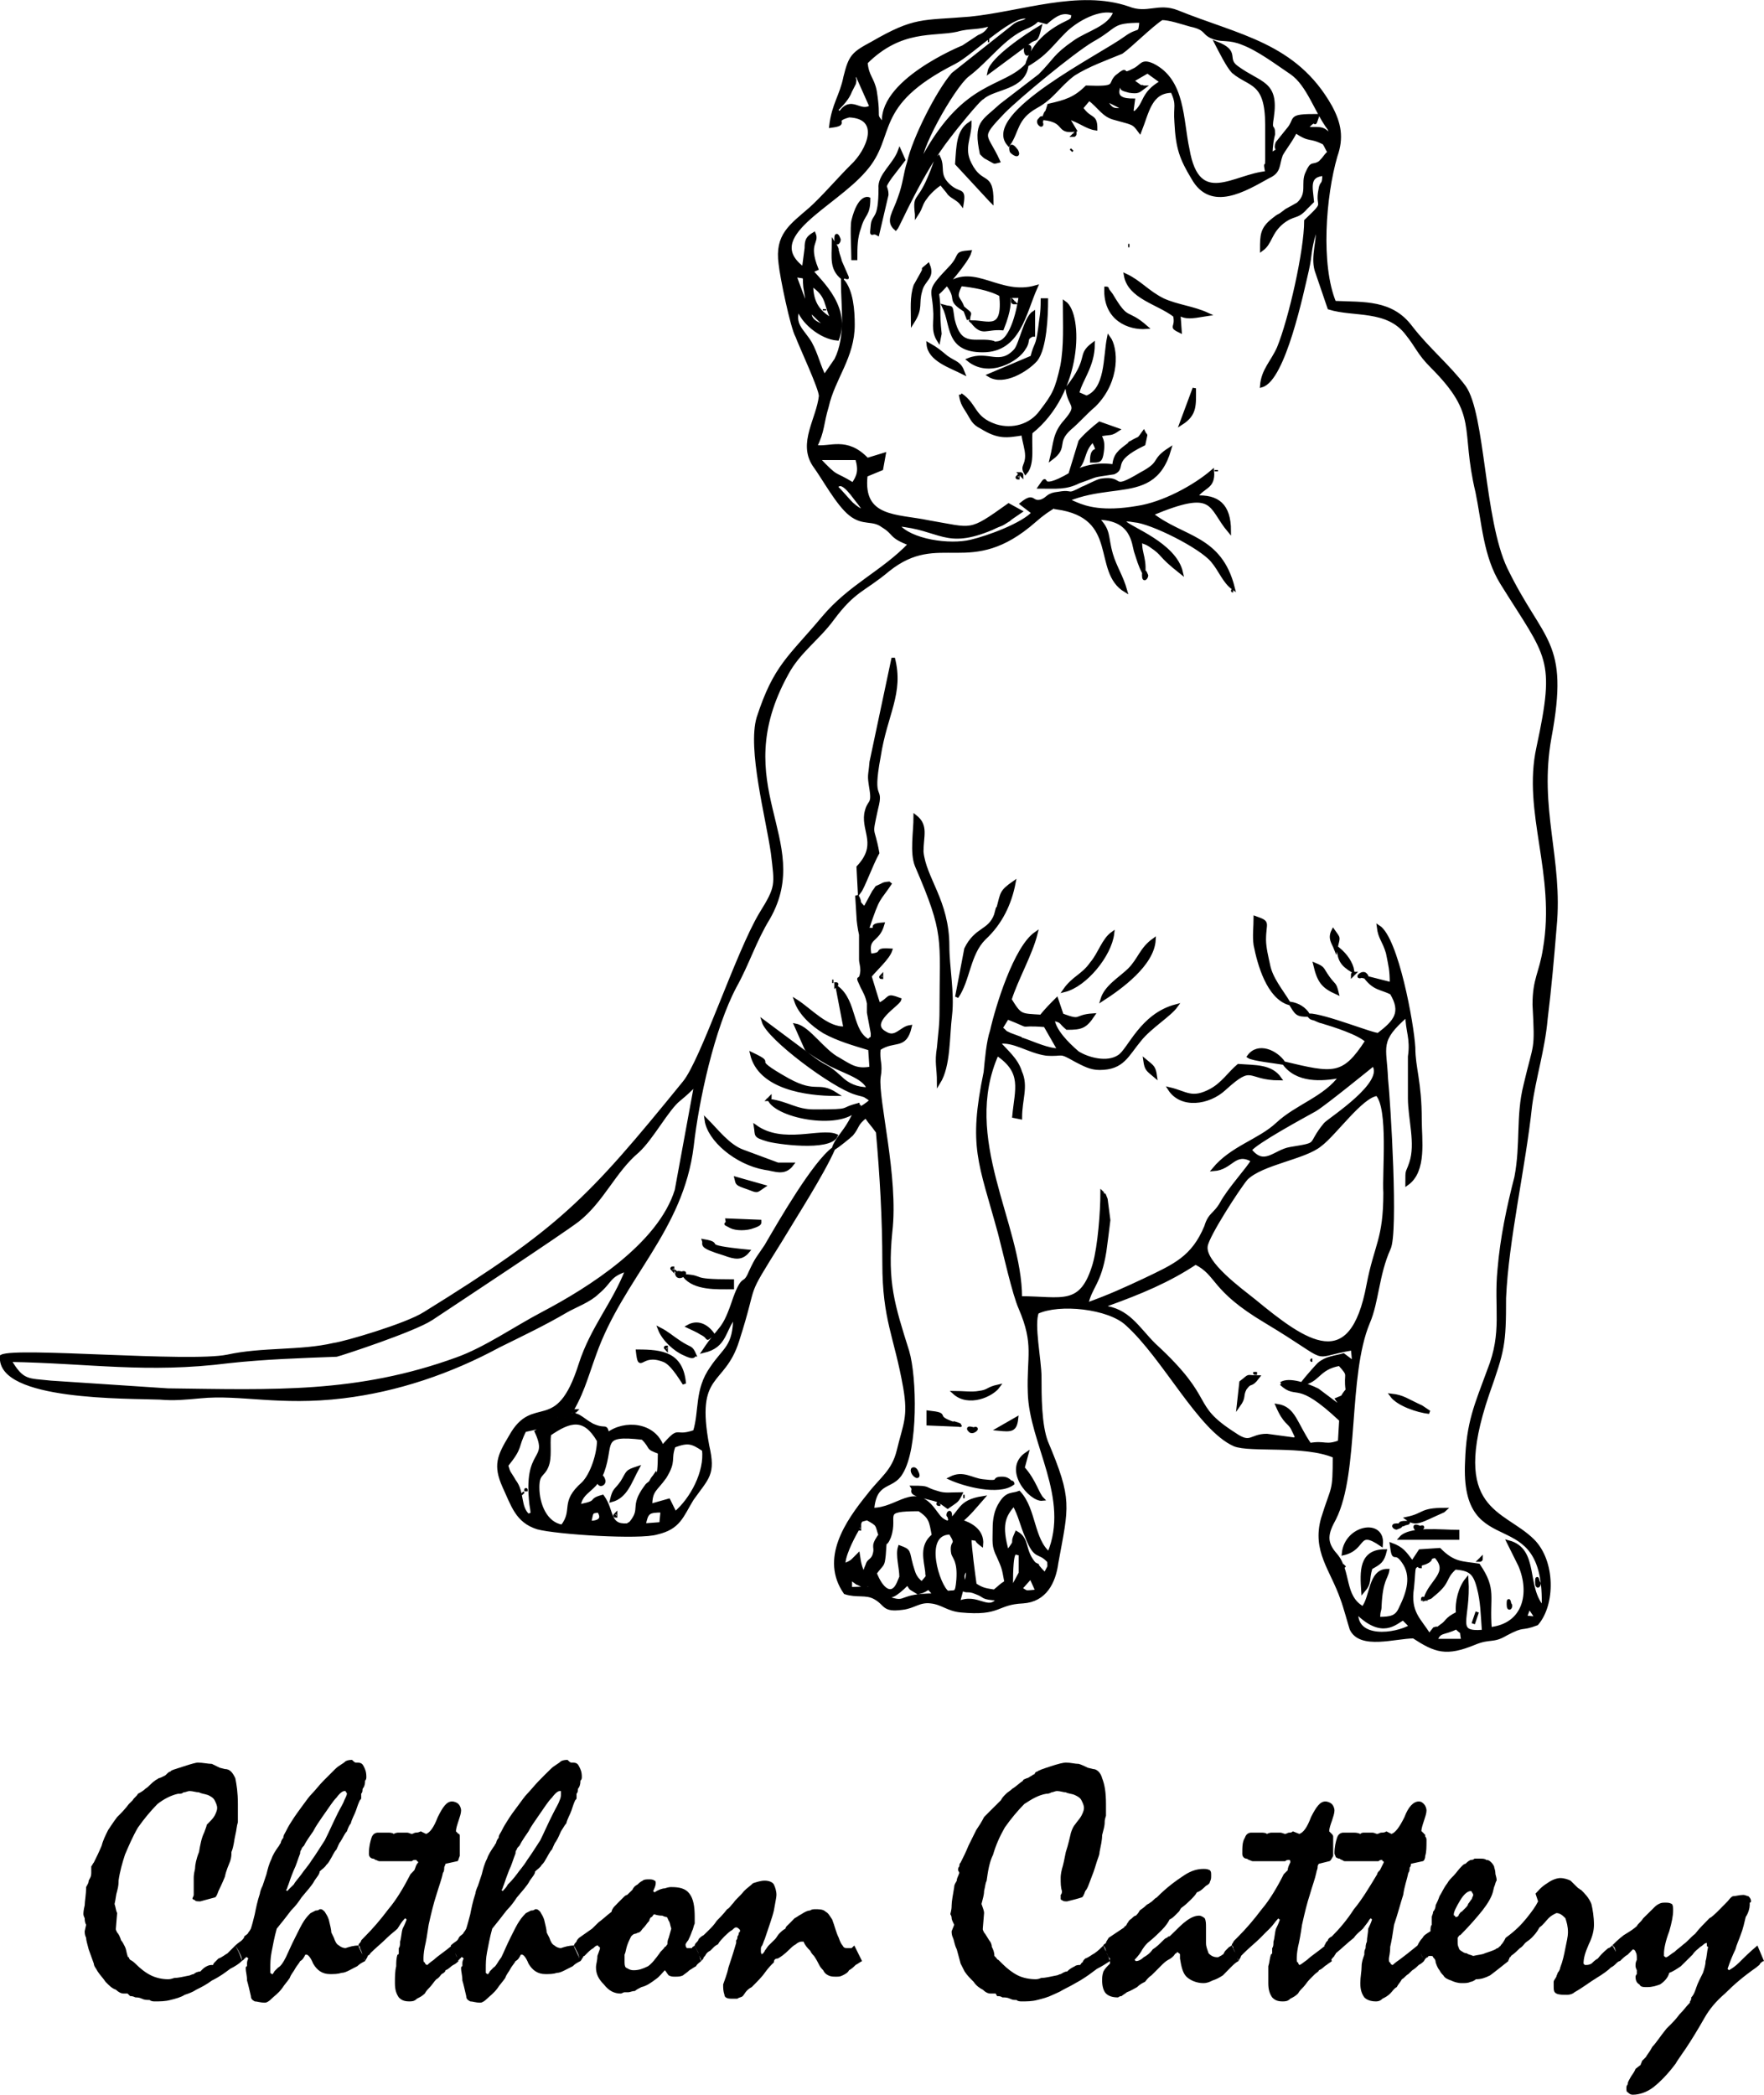
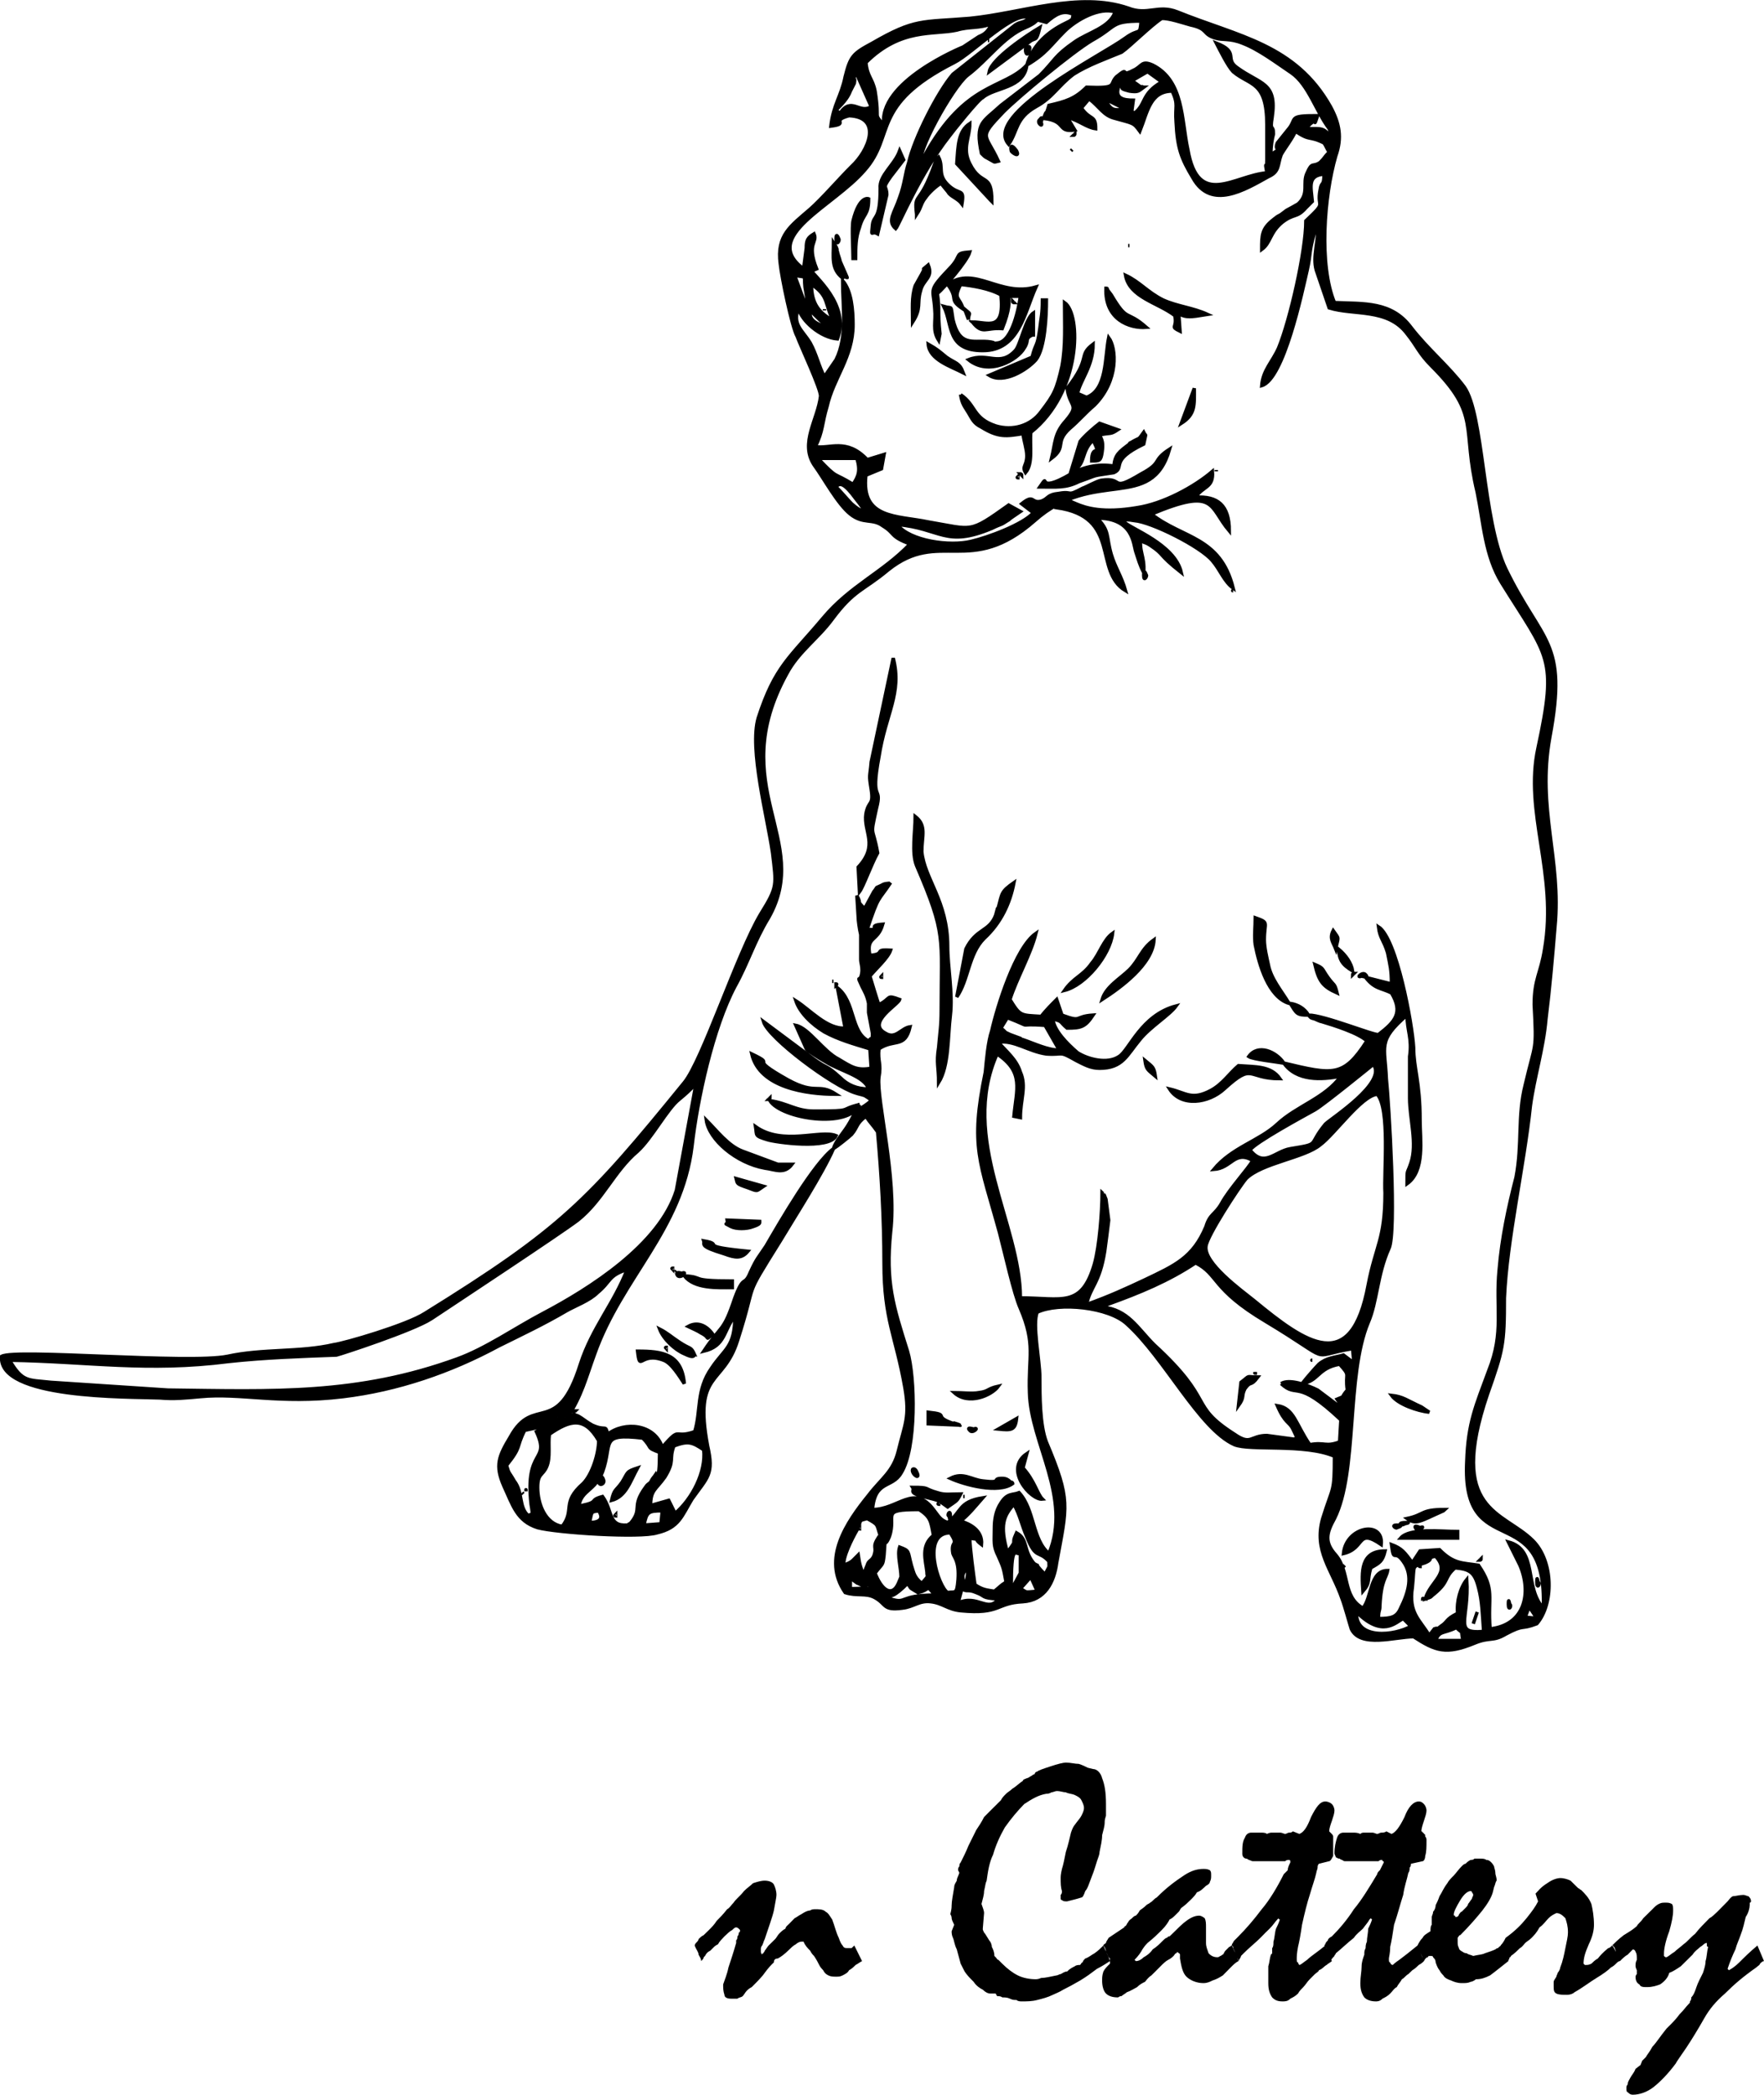
<svg xmlns="http://www.w3.org/2000/svg" xml:space="preserve" width="4827px" height="5732px" version="1.1" style="shape-rendering:geometricPrecision; text-rendering:geometricPrecision; image-rendering:optimizeQuality; fill-rule:evenodd; clip-rule:evenodd" viewBox="0 0 13704 16272">
  <defs>
    <style type="text/css">
   
    .str0 {stroke:black;stroke-width:26.601}
    .fil0 {fill:black}
    .fil1 {fill:black;fill-rule:nonzero}
   
  </style>
  </defs>
  <g id="Слой_x0020_1">
    <path class="fil0 str0" d="M11314 12643c61,61 31,0 51,101l-212 0c30,-81 60,-50 161,-101zm-776 -121c202,202 302,81 363,51l60 60c-121,71 -433,111 -423,-111zm1341 -40c70,101 70,91 -30,80l30 -80zm-4436 -30l30 -111c41,30 41,0 111,30 81,30 30,40 172,50 -81,111 -162,-40 -313,31l0 0zm-837 -111l0 -81c21,10 51,40 61,40 81,41 50,0 81,10 161,21 100,192 302,-10 40,51 0,21 81,71 100,-20 60,-71 131,20 -283,0 -212,71 -343,30 -101,-30 -61,-60 -141,-80 -20,-10 -101,0 -172,0l0 0zm1321 0l81 -91 50 111c-111,10 -71,10 -131,-20zm-403 -172l-20 162c-31,-91 -41,-91 20,-162zm332 172c0,-363 31,-262 71,-273 0,21 0,121 0,152l-60 111c-11,0 -11,10 -11,10l0 0zm3297 -252c121,131 -40,191 -81,332 61,-20 31,-10 71,-40 121,-101 70,-121 161,-202 111,10 151,31 182,152 30,110 30,211 40,342 -242,21 -111,-90 -131,-403 -50,61 -81,171 -71,262 -100,51 -70,61 -131,101 -80,61 10,0 -50,20l-40 51c-71,-121 -162,-172 -131,-373 20,-192 -11,-152 100,-192 71,-30 10,-40 81,-50l0 0zm-121 80l0 -10c0,0 -10,10 0,10zm20 252l10 0c0,0 -10,-10 -10,0zm-3599 -393l41 101 -41 -101zm373 40l10 11c0,0 -10,0 -10,-11zm71 -161c-51,111 20,30 -71,151 -60,-211 -30,-282 51,-373 50,91 60,162 100,252 71,182 91,101 172,192 0,60 10,20 -30,101 -11,-10 -61,-61 -61,-71l-20 -10c0,0 -10,-10 -10,-10 -81,-101 -40,-181 -131,-232l0 0zm-535 464c-70,-40 -211,-464 21,-464 70,111 0,51 20,161 10,31 50,61 40,202 -10,121 -20,91 -81,101l0 0zm121 -474l11 10c0,0 -11,-10 -11,-10zm-322 403c-61,-50 -61,-80 -81,-141 -30,-111 -10,-111 -91,-141 -20,61 11,161 11,232l-21 50c-50,111 -131,51 -181,-80 60,-81 60,-51 70,-141 11,-162 0,-41 41,-142 60,-171 -81,-211 232,-211 90,60 90,90 111,201 -101,81 -61,192 -51,283 0,50 20,20 -40,90l0 0zm-424 -504c91,51 71,41 101,131l-10 10c-60,91 -10,71 -40,152 -20,40 -40,30 -51,70 -40,91 11,10 -10,91 -40,-50 -50,-101 -60,-171 -51,50 -40,50 -111,80 -10,-60 60,-201 101,-272 40,-91 10,-71 80,-91l0 0zm-60 81l0 -10c0,0 -10,10 0,10zm-1674 -30c21,-101 31,-111 142,-111l-10 101 -132 10 0 0zm-423 -20c20,-91 10,-81 71,-91 40,60 10,91 -71,91zm665 -71l-50 -101 -141 40c0,-121 40,-121 111,-221 80,-131 30,-131 70,-242 111,-41 141,-31 232,30 20,171 -91,383 -222,494l0 0zm-373 91c-151,10 -110,-111 -191,-222 -111,30 -20,40 -161,70l-21 101c-30,-232 111,-181 182,-363 81,-221 -30,-302 312,-262 81,81 21,71 131,111 0,252 -30,172 -30,172 -20,30 -20,20 -40,60 -20,20 -20,10 -40,40 -111,152 -21,162 -111,273 0,0 -10,10 -10,10 -11,0 -11,10 -21,10l0 0zm-221 -343c0,40 40,30 40,0 -10,-40 -30,-50 -40,0zm-545 272c-80,-70 -40,-181 -111,-272 -40,-71 -40,-50 -60,-121 121,-151 70,-131 141,-272 192,-41 71,-20 192,-81 110,-60 30,-30 120,-20 -120,20 -131,60 -221,111 111,242 -91,121 -41,564 21,121 0,61 -20,91l0 0zm-40 -171l-10 -10c0,0 10,10 10,10zm20 -20c0,-10 0,-21 0,-10l0 0c0,0 0,10 0,10zm282 272c-131,-20 -191,-172 -191,-303 0,-111 40,-90 70,-161 31,-71 10,-171 21,-252 161,-111 272,-141 383,50 0,101 -51,263 -121,333 -172,151 -61,202 -162,333l0 0zm-1068 -1654c-141,91 -625,232 -706,242 -262,61 -554,31 -827,91 -302,61 -1643,-60 -1754,0 -30,333 988,313 1230,323 111,10 202,0 313,-10 312,-31 615,60 1109,0 423,-51 836,-192 1209,-394 182,-90 353,-171 525,-272 70,-40 181,-80 242,-141 110,-91 80,-131 231,-181 -100,262 -272,453 -363,736 -181,574 -362,231 -544,564 -91,151 -121,222 -50,383 70,151 101,272 262,323 151,40 796,81 927,40 172,-40 192,-131 272,-262 121,-171 172,-191 121,-413 -110,-585 121,-464 232,-817 162,-504 31,-292 333,-776 121,-202 323,-514 413,-716 -151,111 -413,565 -524,756 -60,91 -70,91 -121,202 -50,121 -50,10 -121,201 -91,273 -101,202 -242,414 172,-41 151,-161 242,-272 0,242 -81,252 -181,403 -121,171 -81,333 -131,494 -172,60 -101,-51 -252,121 -61,-182 -293,-202 -424,-101 -20,-81 -10,-20 -121,-71 -91,-50 -121,-110 -191,-60 111,-171 141,-302 211,-494 212,-595 676,-958 756,-1613 41,-363 162,-917 333,-1240 101,-181 151,-353 262,-534 343,-605 -343,-1019 141,-1896 91,-171 242,-272 353,-423 172,-232 242,-222 434,-383 403,-323 635,60 1139,-383 464,-414 907,-61 1048,-555 -141,91 -50,101 -221,192 -252,151 -121,20 -313,50 -40,10 -111,51 -141,61 -131,70 -71,20 -182,40 -100,10 -80,40 -141,61 -80,20 -50,-61 -151,20l91 70c-81,91 -353,192 -484,222 -161,40 -474,0 -575,-131 343,30 373,182 736,30 81,-40 61,-20 121,-60 20,-10 10,-10 41,-30l60 -41 -91 -50c-312,222 -272,191 -625,131 -242,-51 -524,-20 -484,-363l121 -50 20 -111 -131 40c-161,-171 -292,-81 -403,-101 61,-121 51,-181 91,-312 50,-222 202,-383 202,-635 0,-111 -11,-263 -81,-343 0,201 40,433 -51,615l-90 131c-41,-71 -61,-172 -111,-262 -61,-101 -141,-141 -91,-272 20,100 172,231 303,241 100,-272 -182,-483 -222,-554 91,-10 -30,50 60,10 -80,-202 10,-202 -20,-272 -50,30 -60,50 -60,111l-21 161c-342,-252 232,-484 474,-766 242,-272 41,-504 696,-837 141,-70 484,-423 585,-343 -61,41 -61,21 -111,51l-484 383c-121,141 -303,504 -343,685 -30,91 -30,162 -71,273 -40,121 -100,181 -30,242 20,-21 192,-434 414,-716 30,-41 231,-293 262,-303 90,-80 322,-70 342,-252 -181,192 -473,121 -796,706 -30,60 0,30 -30,81 -41,-101 252,-615 363,-706 161,-121 282,-302 453,-373 141,-61 41,-71 162,-40 70,-61 131,-101 211,-61 -20,51 10,20 -30,51 0,0 -40,20 -60,30 -131,70 -232,171 -273,312 152,-90 182,-151 293,-262 91,-91 272,-191 393,-151 -40,121 -212,161 -313,232 -161,111 -151,141 -272,262l-302 232c-141,131 -202,131 -151,373 40,40 20,20 70,50 40,20 20,20 61,10 -101,-221 -162,-171 40,-383 121,-121 534,-463 686,-554 201,-111 141,-151 383,-151 -10,121 -10,50 -121,131 -192,141 -1109,594 -908,826 71,-101 51,-201 212,-292 131,-71 171,-161 292,-252 111,-71 252,-121 373,-171 61,-41 232,-212 313,-263 60,0 151,31 222,51 141,30 90,70 191,101 61,20 111,0 212,40 131,50 262,151 383,232 131,91 192,302 292,433l31 81c-81,-91 -71,-81 -212,-81 101,-121 50,20 91,-101 -242,0 -152,21 -232,111l-81 101c-30,81 61,20 -50,91 0,-71 10,-121 20,-161 0,-81 -30,-10 -10,-131 40,-273 -91,-252 -272,-384 -101,-70 20,-120 -162,-191 31,60 91,181 131,222 131,111 262,70 262,413l0 272c0,101 -20,-20 0,101 -252,20 -534,282 -614,-181 -51,-232 -31,-535 -273,-656 -90,-40 -80,10 -151,41 -111,60 -20,-41 -131,50 -60,61 20,91 -232,81 -91,90 -161,111 -292,141 -30,101 -10,10 -41,101 182,20 101,111 242,90l-60 -100c101,30 151,80 222,90 0,-111 -41,-60 -111,-161l60 -71c81,61 111,131 202,152 141,40 141,30 192,100 60,-151 80,-312 252,-312 50,111 20,111 30,242 10,202 40,282 131,433 141,252 403,91 585,-10 90,-40 70,-90 100,-171 21,-40 91,-131 111,-182 121,81 101,31 222,91 20,30 20,41 40,71 -40,40 -30,40 -70,80 -61,41 -61,-10 -101,81 -40,81 20,161 -71,242 0,0 -70,40 -90,50l-41 31c-30,20 -10,0 -60,40 -91,71 -91,121 -91,232 71,-51 61,-131 161,-212 91,-70 111,-30 182,-111 20,-20 20,-20 50,-50 -10,-111 -40,-202 91,-212 0,101 -20,51 -30,121 -30,151 60,81 -111,242 0,232 -121,766 -212,988 -50,111 -121,171 -131,292 172,-50 313,-725 353,-897 30,-131 10,-131 60,-302l21 -51c10,131 -41,242 -10,353 20,61 80,232 100,293 192,60 454,0 605,201 81,101 91,151 192,252 383,383 232,474 353,978 50,242 60,494 191,706 363,584 434,574 282,1280 -110,504 152,978 51,1563 -30,191 -81,232 -81,433 20,373 10,282 -70,625 -61,242 -21,454 -71,716 -60,232 -111,474 -131,716 -30,302 40,484 -81,786 -100,272 -161,403 -171,706 -40,806 625,272 595,1139 -151,-161 -41,-454 -272,-514l90 181c91,212 41,464 -232,494 -20,-252 41,-302 -90,-494 -131,-20 -192,-10 -303,-121l-151 10 -60 91c-61,-81 -81,-111 -162,-141 20,151 20,30 91,131 81,111 40,242 -20,363 -30,70 -71,81 -172,81 0,-71 11,-51 11,-101 10,-202 50,-212 60,-272 -141,0 -121,211 -192,292 -161,-91 -100,-282 -211,-413 -91,-101 -71,-172 -10,-283 181,-363 90,-1109 262,-1522 70,-161 70,-373 161,-575 61,-121 0,-1129 -20,-1320 -10,-252 -71,-293 161,-494 0,121 41,181 20,322l0 323c0,161 61,353 10,504 -30,91 -30,40 -30,161 141,-100 101,-342 101,-494 0,-302 -50,-403 -50,-564 -10,-182 -131,-847 -273,-938 11,91 41,101 71,202 20,101 30,131 30,242l-201 -51c70,91 121,81 201,121 91,152 31,222 -101,323 -30,10 -423,-151 -544,-151 20,20 10,20 50,30 0,0 41,20 51,20 101,30 292,91 353,151 -182,283 -262,263 -645,172 100,141 292,131 443,101 -121,171 -343,231 -494,373 -141,131 -353,181 -494,352 141,-10 161,-151 303,-70 -31,60 -182,222 -242,333 -51,90 -91,80 -121,181 -101,242 -242,302 -474,413 -151,71 -282,131 -454,192 30,-141 101,-161 141,-413 10,-71 20,-152 31,-242l-21 -162c-30,-70 0,-20 -30,-50 0,141 -20,413 -60,554 -101,343 -252,262 -575,262 0,-574 -474,-1239 -181,-1895 211,141 151,272 131,484l50 10c0,-141 50,-242 0,-353 -30,-100 -111,-161 -171,-232 121,-20 232,71 373,91 141,10 90,-30 232,51 60,30 110,60 181,60 181,0 212,-101 313,-222 80,-100 231,-191 282,-262 -272,71 -363,343 -444,393 -91,61 -242,21 -322,-30 -81,-70 -182,-171 -192,-262 81,20 50,20 111,71 111,0 141,-10 202,-101 -152,10 -81,60 -242,0l-41 -121c-40,40 -80,80 -121,131 -161,-10 -161,0 -242,-131 51,-161 162,-353 202,-514 -161,111 -302,574 -343,756 -30,90 -40,222 -50,322 -121,585 -40,696 111,1250 40,152 111,474 161,585 121,282 61,373 71,655 10,394 332,817 151,1250 -131,-110 -111,-342 -232,-473 -50,20 -91,0 -141,80 -41,61 -51,131 -51,202 0,101 -10,131 31,212 40,90 40,90 60,201 -50,31 -40,31 -91,71 -60,-10 -90,-10 -151,-51 -10,-70 -40,-292 -40,-362 111,20 10,-11 91,50 10,-111 -91,-161 -162,-182 71,-60 101,-100 172,-181 -192,30 -162,111 -273,192 -60,-21 -70,-51 -110,-101 -152,-202 -273,0 -474,0 20,-232 151,-162 222,-283 121,-191 110,-746 50,-947 -111,-353 -171,-534 -131,-928 50,-423 -111,-1028 -91,-1199 20,-111 -10,-121 0,-222 121,-81 202,0 242,-171 -70,10 -111,100 -191,50 -152,-81 100,-222 110,-262 -110,-41 -60,-10 -161,40 -10,-20 -60,-191 -70,-222 50,-60 141,-141 161,-201 -141,-10 -30,30 -161,40 -31,-151 60,-101 100,-242 -141,10 11,50 -121,40 91,-272 81,-211 182,-363 -10,11 -40,0 -71,21 -60,30 -20,0 -60,50l-71 131c-70,-70 -20,-30 -60,-101l10 162c0,30 10,100 20,141l0 191c0,31 10,41 10,91 -10,111 -50,10 0,121 20,40 40,71 51,131 0,20 0,50 0,71l30 161c0,60 0,20 -30,60 -142,-70 -101,-302 -242,-413l60 313c-141,10 -272,-142 -383,-212 30,91 121,181 222,242 111,60 222,91 353,131l10 151c-111,20 -152,-10 -252,-70 -121,-61 -232,-242 -333,-263l81 182c0,10 131,91 151,101 111,70 302,111 333,211 -91,0 -162,-30 -222,-90 -111,-101 -91,-61 -202,-141l-393 -293c40,131 544,504 716,555 30,10 40,10 70,20 51,30 41,30 51,40 -91,81 -101,40 -162,161 -50,91 -111,142 -131,212 31,-20 121,-91 141,-111 51,-60 31,-80 111,-141 41,61 41,51 91,121 30,333 50,676 50,1018 0,444 91,565 162,968 40,232 0,282 -51,494 -40,161 -131,212 -231,343 -172,212 -363,494 -182,756 91,30 161,0 232,40 91,51 60,101 212,81 90,-10 131,-61 221,-50 91,10 131,60 232,70 313,30 272,-60 484,-70 172,-11 242,-152 262,-303 81,-444 111,-484 -80,-937 -51,-132 -51,-363 -51,-505 0,-131 -60,-413 -20,-504 171,-80 555,-40 696,91 292,262 564,817 836,938 121,50 545,-10 777,90 0,293 -10,222 -91,484 -71,252 71,393 151,625 20,51 61,202 71,232 70,151 342,61 484,61 171,111 252,141 473,50 121,-50 142,-10 242,-70 152,-81 111,-31 242,-81 131,-151 131,-484 -30,-645 -232,-232 -665,-222 -353,-1139 121,-343 131,-384 131,-747 20,-453 152,-1018 202,-1492 30,-221 101,-443 121,-675 30,-242 50,-474 70,-716 51,-524 -141,-917 -40,-1472 141,-756 -60,-725 -343,-1310 -181,-383 -171,-1200 -322,-1412 -121,-161 -282,-292 -414,-463 -151,-202 -362,-182 -594,-192 -121,-292 -81,-826 10,-1139 50,-141 30,-252 -41,-383 -272,-484 -715,-544 -1189,-736 -151,-60 -232,30 -383,-30 -383,-131 -827,40 -1230,80 -373,31 -424,0 -756,192 -151,81 -172,101 -212,262 -30,151 -91,212 -111,383 151,-20 -10,-40 141,-81 262,11 152,273 20,394 -100,100 -231,252 -322,332 -151,131 -262,202 -232,424 10,101 91,494 131,564 30,81 182,404 182,464 -21,182 -162,363 -51,534 81,111 182,303 282,383 101,81 172,31 252,91 101,61 51,81 212,141 -212,222 -464,323 -675,575 -262,312 -373,373 -504,776 -71,242 70,766 111,1049 30,252 40,262 -91,473 -182,303 -454,1140 -595,1311 -746,917 -958,1139 -2016,1794l0 0zm50 41c182,-121 1008,-666 1139,-766 192,-152 283,-383 464,-535 111,-101 232,-332 323,-403 60,-50 70,-60 131,-121l-152 827c-131,423 -675,766 -1038,957 -212,111 -443,273 -665,353 -777,283 -1432,252 -2248,242l-908 -60c-181,-20 -221,0 -322,-172 615,10 1068,91 1703,10 273,-30 565,-40 837,-50 41,-10 595,-191 736,-282l0 0zm3145 -1422c-120,-50 -413,81 -625,-70 11,70 -10,70 91,101 61,20 484,80 534,-31l0 0zm182 -242c-171,41 -30,51 -353,51 -141,0 -202,-61 -343,-81 91,141 615,222 696,30l0 0zm-696 -50l-10 10c10,0 10,-10 10,-10zm514 -887l0 10c0,0 11,-10 0,-10zm-20 -20l-10 0c0,0 10,0 10,0zm908 4153c0,-60 -31,0 -10,0 0,0 10,61 10,0zm2318 -3569c31,21 212,41 273,51 -61,-91 -202,-151 -273,-51zm323 -413c50,81 50,91 141,91 -30,-51 -81,-81 -141,-91zm-272 -665c0,70 -10,141 0,211 30,152 101,404 262,454 -61,-101 -141,-192 -161,-302 -11,-51 -31,-131 -31,-192 0,-141 41,-131 -70,-171l0 0zm857 443c-21,-30 -81,30 -31,10 0,0 61,20 31,-10zm-172 4597l10 -10c0,0 -10,10 -10,10zm-2097 -11119c10,0 10,-10 10,-10l0 0c0,0 -10,10 -10,10zm-262 -121c-30,20 30,70 10,20 0,0 20,-61 -10,-20zm-222 242c0,10 71,60 41,0 -30,-41 -51,-51 -41,0zm142 -787c10,-40 -31,-20 -31,0 0,41 20,51 31,0zm-877 1281c40,-61 30,-81 70,-131 20,-31 81,-91 121,-111 10,20 50,60 61,80 30,31 70,41 100,81 21,-131 -20,-60 -111,-151 -80,-81 -30,-131 -70,-212 -20,20 -10,0 -30,50 -121,343 -162,212 -141,394l0 0zm564 -1351l-10 0c0,0 10,0 10,0zm2268 10434c131,121 111,-51 464,282l-10 171c-111,41 -111,0 -232,21 -111,-162 -121,-283 -252,-303 61,141 91,121 121,182 50,100 20,50 20,80l-222 -30c-131,0 -121,81 -252,-10 -363,-232 -141,-252 -625,-696 -131,-131 -201,-272 -403,-292l40 -20c252,-91 474,-182 686,-323 181,91 121,202 544,454 555,333 313,272 676,212l10 111 -81 -61c-70,20 -131,20 -191,71 -20,20 -91,100 -131,151 131,-20 121,-121 292,-151 91,100 40,60 60,201 -60,71 -10,41 -80,71l70 101c0,-10 -10,-21 -20,-21l-201 -151c-81,-40 -222,-90 -283,-50l0 0zm-4244 -575c0,-50 30,0 20,0 0,0 -20,71 -20,0zm30 -70c0,-61 31,0 10,0 0,0 -10,60 -10,0zm21 -121l30 70 -30 -70zm4939 -1482c101,111 51,605 61,766 0,363 -71,403 -131,716 -131,705 -484,453 -887,121 -101,-81 -394,-293 -373,-424 10,-80 252,-453 312,-524 121,-121 454,-161 575,-262 111,-81 322,-383 443,-393zm-988 433c41,-60 414,-262 504,-312 71,-41 454,-353 454,-353 111,141 -333,423 -373,464 -141,171 -30,151 -272,191 -121,20 -202,151 -313,10l0 0zm847 -685l-91 90 91 -90zm51 -41c0,-80 0,91 0,0zm90 -121l-60 71 60 -71zm-2923 -100l50 -81c232,91 41,40 293,60l110 192c-90,0 -191,-50 -282,-81 0,0 -10,0 -20,-10l-81 -30c-60,-30 -10,0 -70,-50l0 0zm-1281 -4204c31,-41 71,-20 152,90 40,51 80,101 101,152 -71,-91 -41,-31 -132,-111 -40,-41 -80,-91 -121,-131zm-141 -222l303 0c30,101 10,141 -30,202 -162,-101 -111,-31 -273,-202zm-60 -1129c70,0 -30,-51 30,10 101,101 30,30 151,101 -80,0 -191,-41 -181,-111l0 0zm10 -222c141,91 101,161 171,282 -111,-60 -171,-131 -171,-282zm101 192l0 10c0,0 0,-10 0,-10zm-252 -71c-20,-71 40,0 20,0 0,0 0,50 -20,0zm-20 -151l20 70 -20 -70zm40 -41c101,21 70,-10 81,91 10,61 20,111 20,182l-101 -273zm-40 -50l20 61 -20 -61zm362 -1230c0,-10 81,-70 111,-151 0,0 31,-61 31,-61 10,-60 -10,-10 0,-50 10,-40 -10,-10 10,-40l121 272c-91,60 -152,-81 -242,50l-31 -20 0 0zm2087 -91l162 81c-101,10 -111,10 -162,-81zm212 -141l121 -70 111 80c-161,91 -121,172 -212,242 -20,-20 -30,41 -10,-100 -70,0 -151,-11 -111,-111 81,10 -40,10 81,40 70,10 70,0 111,-30 -10,0 -10,-10 -20,0l-71 -51 0 0zm-1926 353c-90,-121 -30,-20 -70,-272 -20,-101 -61,-111 -71,-222 273,-272 525,-212 706,-252 101,-30 171,-10 272,-50 -30,60 -50,80 -101,101l-121 80c0,0 -675,272 -615,615l0 0zm1997 3186c20,70 10,30 70,70 121,81 51,61 242,212 -50,-222 -403,-343 -443,-393 0,0 -31,-30 80,-10 131,10 514,201 605,312 61,71 91,162 161,212 -100,-403 -393,-383 -635,-575 504,-211 444,-60 605,131 0,-201 -91,-272 -262,-262 60,-90 141,-70 131,-201 -141,121 -383,252 -585,282 -534,91 -524,-171 -625,0 504,71 283,494 535,645 -31,-111 -81,-181 -111,-282 -41,-141 -10,-182 -111,-282 282,0 282,201 302,262 20,60 30,101 61,161 10,-131 -41,-161 -20,-282l0 0zm20 302c0,61 30,0 20,0 0,0 -20,-60 -20,0zm564 -806l0 -10c0,0 0,10 0,10zm131 927l0 0c0,0 -10,0 0,0zm-2117 -2379c91,10 222,30 313,81 30,292 -101,211 -222,211 81,101 101,41 232,51 121,-303 -30,-242 141,-252 -10,80 -60,343 -171,363 -71,10 10,0 -81,-10 -121,-10 -222,40 -272,-172 -20,-121 0,-80 -71,-101 71,142 20,343 303,343 282,0 322,-292 413,-494 -282,81 -474,-171 -686,-20 91,121 0,111 121,192 -30,-101 -80,-71 -20,-192l0 0zm61 272c0,-60 30,-30 -30,-80l30 80zm10 20l10 -10c0,0 -10,10 -10,10zm0 -544c-121,10 -61,20 -141,111 -192,202 -141,161 -131,333 10,100 -21,161 30,242l10 -51c-20,-191 0,-171 -20,-312 50,-41 232,-252 252,-323l0 0zm343 393l-10 -10c0,10 10,10 10,10zm-565 5494c0,131 -10,172 -20,293 -20,121 0,151 0,272 81,-131 70,-353 91,-524 20,-172 -21,-373 -21,-535 0,-352 -181,-524 -201,-735 0,-121 40,-202 -51,-273 0,121 -30,283 11,383 231,535 191,555 191,1119l0 0zm151 -4778c10,71 31,91 61,141 30,50 40,81 101,111 131,81 191,71 322,50 10,71 30,121 30,172 0,80 -40,80 -10,131 61,-71 31,-212 41,-313 393,-312 393,-917 262,-1008 0,172 10,333 -20,494 -41,182 -61,222 -162,353 -80,111 -221,151 -353,111 -181,-61 -151,-161 -272,-242l0 0zm464 615c0,0 10,0 10,10l-10 -10zm-20 20c-10,10 0,10 0,10l0 -10zm413 -40c121,-41 71,-151 172,-242 70,141 -11,20 -11,161 61,0 71,0 81,-70 10,-71 0,-91 -20,-132 91,-20 81,0 141,-40l-141 -50c-40,30 -121,101 -151,141l-71 232 0 0zm-242 121c131,0 202,10 303,-41 171,-60 80,-40 272,-70 91,-41 -40,-91 232,-222 20,-101 20,-50 0,-91 -51,71 -20,31 -101,81 0,0 -10,0 -10,10 -81,61 -111,81 -121,171 -131,-20 -242,10 -333,61 -292,171 -151,-30 -242,101l0 0zm-1411 2954l10 191c30,-40 91,-212 141,-302 -40,-222 -60,-111 -10,-343 50,-192 -50,-30 20,-403 51,-333 182,-494 111,-767l-171 807c-10,121 -20,91 0,212 20,131 -20,80 -41,191 -20,141 101,242 -60,414l0 0zm1774 -3650l-70 -30c20,-101 121,-212 121,-383 -121,91 -11,101 -202,343 20,151 101,121 -10,252 -91,100 -81,171 -111,292 121,-91 20,-121 141,-232 71,-60 121,-121 192,-181 191,-192 171,-444 111,-525 -31,152 -11,404 -172,464l0 0zm534 5273c-10,-71 -20,-71 -80,-121 10,70 20,70 80,121zm968 20c-70,-101 -191,-91 -322,-101 -71,60 -121,141 -212,191 -151,81 -192,21 -323,-10 91,142 303,111 424,0 232,-211 171,-80 433,-80l0 0zm-2510 -635c91,-131 91,-333 212,-454 131,-121 201,-272 232,-434 -101,71 -91,81 -121,192 -10,10 -10,20 -10,20l-11 41c-50,131 -151,100 -231,262l-71 373 0 0zm1694 -5293c20,101 -41,81 40,121l-10 -141c50,50 151,20 222,10 -111,-51 -232,-61 -343,-111 -121,-60 -182,-141 -292,-192 30,172 252,212 383,313l0 0zm-1694 -1180l262 283c0,0 10,10 10,10 0,-232 -80,-111 -171,-293 -61,-121 0,-201 0,-312 -91,60 -91,171 -101,312l0 0zm-1280 7773c-20,0 -91,0 -111,0l-272 -101c-111,-40 -202,-161 -283,-242 21,152 232,333 454,373 81,10 151,51 212,-30l0 0zm1865 -6270l-333 141c111,70 292,-41 363,-121 71,-91 81,-343 81,-464l-31 0c0,111 -10,131 -20,222 -20,151 -30,101 -60,222l0 0zm-494 20c161,131 383,0 433,-91 41,-60 0,-71 61,-101 0,0 10,0 10,0l0 -171c-61,40 -101,252 -141,292 -121,131 -212,10 -363,71zm-1029 5706c-141,-91 -151,10 -373,-111 -342,-192 -70,-101 -282,-202 61,262 424,313 655,313zm323 -6684l71 -303c0,-80 -41,-40 30,-141l101 -131 -31 -70c-40,111 -161,191 -151,292 0,252 -50,202 -60,282 -10,111 -10,41 40,71zm1744 5948c141,-91 393,-272 403,-464 -100,71 -111,151 -191,232 -71,70 -182,131 -212,232zm-1179 3720c111,50 373,121 484,40 0,0 0,-10 -11,-10 0,20 -10,-30 -70,-30 -91,0 10,40 -151,20 -91,-10 -152,-71 -252,-20l0 0zm-21 222c71,-51 71,-41 101,-101 -80,0 -121,10 -181,-10 -111,-31 -51,-41 -192,-41 20,31 -50,41 121,81 81,20 81,20 151,71zm-70 -31c-10,10 0,10 0,10l0 -10zm3145 393c172,-40 101,-201 293,-70 20,-192 -273,-141 -293,70zm-1532 -9526c-161,-141 -141,-31 -272,-252l-31 -41c0,-10 0,-10 -10,-10 -10,242 182,313 313,303l0 0zm-2278 -535l20 0c0,-90 0,-161 30,-242 30,-110 71,-90 71,-221 0,0 -71,-31 -121,171 -11,50 0,232 0,292l0 0zm1643 5686c161,-40 353,-272 373,-443 -71,50 -101,161 -162,232 -70,100 -141,110 -211,211zm-2954 3055c-20,-232 -171,-252 -363,-252 20,171 20,0 202,70 60,21 121,121 161,182l0 0zm2782 897c-40,-40 -60,-141 -151,-242l30 -111c-181,121 31,363 121,353zm-413 -11089l313 -232c50,-40 50,10 80,-111 -101,60 -373,242 -393,343zm3196 11392l443 0 0 -51c-131,0 -373,-30 -443,51zm-293 413c61,-71 31,-81 61,-182 71,-40 91,-50 111,-131 -192,0 -182,162 -172,313zm-3498 -9860c71,-111 31,-141 61,-242 20,-90 101,-100 60,-201 -70,60 -10,0 -50,70l-51 91c-30,91 -20,182 -20,282l0 0zm-1865 7360l0 -10c0,0 -10,0 0,10zm20 20l10 -10c0,0 -10,10 -10,10zm21 30c30,20 80,-40 30,-20 0,0 -61,-20 -30,20zm423 91l0 -51c-353,0 -202,-30 -373,-40 81,101 252,91 373,91zm-292 524c-31,-71 -31,-40 -121,-101 -61,-40 -91,-70 -152,-101 31,81 121,162 192,192 81,40 71,10 81,10l0 0zm413 -806c-413,-41 -171,-51 -343,-81 10,30 -40,40 161,101 81,30 132,40 182,-20l0 0zm-1059 1935c111,-30 142,-141 202,-252 -91,30 -71,30 -121,111 -50,71 -60,50 -81,141zm2732 -8760c-30,-81 -60,-71 -131,-121 -50,-41 -70,-61 -141,-101 10,121 172,171 272,222zm3448 8901c71,51 101,20 282,-60 0,0 11,-10 11,-10 -192,0 -152,40 -293,70l0 0zm0 31c-91,0 -40,30 -20,10 0,0 50,-10 20,-10zm-80 20c-51,0 0,30 0,20 0,0 70,-20 0,-20zm-4356 -9991c0,61 31,10 21,0 0,0 -21,-60 -21,0zm-20 30c0,111 -20,202 71,273 30,-41 70,80 -20,-131 0,-11 -20,-61 -20,-71 -21,-60 10,10 -11,-40l-20 -31 0 0zm3912 5827c-20,-80 -20,-50 -71,-121 -50,-70 -30,-70 -101,-100 31,131 61,171 172,221zm-3176 3347l242 10c-131,-50 101,31 -40,-10 -182,-60 -20,-70 -202,-90l0 90zm-1310 -1572l-252 -10c10,50 -41,10 30,50 40,20 121,20 171,0 61,-20 51,-30 51,-40l0 0zm1512 1330c111,101 292,21 343,-50 -91,20 -71,40 -152,50 -50,10 -131,0 -191,0zm2964 -3447c20,-101 30,-71 -20,-142 -31,61 0,91 20,142zm131 171c-10,-60 -51,-121 -111,-171 10,90 30,121 111,171zm0 30l10 -10c0,0 -10,0 -10,10zm595 3398l-61 -41c-111,-50 -141,-80 -232,-90 51,70 202,121 293,131zm-1462 -232l-20 181c50,-70 20,-70 50,-131 50,-70 40,-10 101,-91 -101,0 -51,-20 -131,41l0 0zm-4295 -434c41,20 71,31 101,51 81,40 20,60 91,10 -51,-71 -121,-101 -192,-61l0 0zm585 -1089l-212 -60c10,40 0,40 91,71 81,30 60,30 121,-11zm3246 -5927c111,-71 101,-141 101,-272l-101 272zm-1421 7813c100,10 131,10 141,-81l-141 81zm-666 332c10,31 61,61 31,0 -11,-30 -41,-30 -31,0zm444 -322c20,30 80,-30 30,-10 0,0 -60,-20 -30,10zm3468 766c20,20 80,-30 30,-10 0,0 -60,-30 -30,10zm937 413c0,61 31,10 10,0 0,0 -10,-60 -10,0zm-221 172c0,60 30,10 10,0 0,0 -10,-61 -10,0zm-3398 -11291c0,0 10,-10 10,-10l0 0c0,0 -10,10 -10,10zm2833 10847l0 0c0,0 0,0 0,0zm-958 -1452l0 0c0,0 -10,0 0,0zm1301 1553l10 -10c0,10 -10,10 -10,10zm-6714 -343l0 -10c0,0 -10,10 0,10zm2066 -4184l0 -10c0,0 -10,10 0,10zm635 4033l11 0c0,0 -11,0 -11,0zm2269 -958l0 -10c0,10 -10,10 0,10zm-4577 -191l0 -10c0,0 -10,0 0,10zm-716 494l10 -10c0,0 -10,0 -10,10zm4305 -9063l10 0c0,0 -10,0 -10,0zm2016 10464l0 0zm665 242l31 -91 -31 91z" />
    <g id="_2450855812208">
-       <path class="fil1" d="M1878 15234c-20,20 -50,40 -90,60 -41,31 -81,61 -142,91 -40,30 -80,51 -121,71 -30,20 -60,30 -90,40 -31,20 -71,30 -111,40 -41,11 -81,11 -121,11 -10,0 -30,0 -40,-11 -21,0 -41,0 -61,-10 -20,-10 -40,-10 -50,-10 -21,-10 -31,-10 -41,-10l-20 -20 -30 0c-20,0 -40,-10 -61,-30 -30,-10 -50,-30 -80,-61 -20,-30 -41,-50 -61,-80 -10,-21 -30,-41 -30,-61l-40 -111c-10,-40 -20,-70 -20,-90 -11,-21 -11,-41 -11,-51l11 -50c-11,-20 -11,-41 -11,-51 -10,-20 -10,-30 -10,-30 0,-10 0,-30 10,-70 0,-31 11,-81 11,-142 10,-20 20,-30 20,-50 10,-20 20,-30 20,-61l0 -20c0,-10 0,-20 0,-30 10,-10 10,-20 20,-30 20,-40 40,-81 61,-131 10,-41 30,-81 50,-121 20,-30 40,-61 70,-101 31,-30 61,-61 91,-101 10,-10 20,-20 30,-30 11,-20 31,-30 41,-50 20,-11 40,-21 60,-41 20,-10 41,-40 71,-60 10,-10 20,-10 30,-20 10,0 30,-11 50,-21 0,0 11,-10 11,-10 10,-10 20,-20 30,-20 0,-10 40,-20 101,-40 60,-20 100,-30 110,-30 41,0 81,10 111,10 21,10 41,20 61,30l40 10c41,0 61,30 81,71 10,50 20,110 20,201 0,40 0,71 0,91 0,30 0,40 0,50 -10,31 -10,61 -20,101 -10,40 -10,81 -30,131 0,20 0,41 -10,71 -11,30 -31,70 -41,121 -20,50 -40,90 -50,111 -10,30 -20,50 -30,50 -41,10 -71,20 -111,30 -20,0 -41,0 -41,-10 -10,0 -20,-10 -20,-10 0,-10 10,-20 10,-30 0,-10 0,-20 0,-30 0,-31 0,-61 0,-101 0,-10 0,-30 10,-71 0,-30 10,-80 31,-131 10,-60 20,-111 40,-151 10,-30 20,-50 20,-61 30,-30 50,-50 61,-70 10,-20 20,-40 20,-61 0,-20 -10,-40 -20,-60 -11,-20 -31,-30 -51,-40 -30,-10 -50,-10 -70,-21 -21,0 -51,-10 -71,-10 -20,0 -30,10 -50,10 -10,11 -21,11 -41,11 -50,10 -111,40 -161,80 -50,51 -101,111 -151,182 -41,70 -71,141 -101,211 -20,61 -40,131 -50,202 0,20 0,40 -11,81 -10,30 -10,60 -20,100 10,31 10,51 20,71l-10 121c0,10 0,10 10,30 11,10 21,30 31,61 10,10 20,30 30,50 10,20 10,40 20,71 0,0 0,10 10,10 0,10 10,20 10,20 20,10 31,20 41,30 40,40 80,71 121,91 40,20 90,30 131,30 10,0 20,0 50,-10 30,0 71,-10 121,-20 0,0 20,-10 30,-10 10,-10 30,-20 51,-20 20,-21 30,-31 50,-41 20,-10 30,-10 50,-10 0,-10 11,-20 11,-20 10,-10 20,-20 30,-30 30,-10 50,-30 70,-40 21,-21 41,-41 61,-61 40,71 50,111 50,121l0 0zm-50 -121c20,-20 40,-30 50,-40 10,-10 20,-20 20,-31 11,-10 31,-20 31,-30 10,-10 20,-30 20,-30 10,-30 20,-71 30,-111 10,-50 20,-101 40,-161 0,-10 10,-41 21,-61 10,-30 20,-60 30,-90 10,-41 20,-81 40,-121 10,-31 30,-61 51,-91 10,-10 10,-20 20,-30 0,-10 10,-31 20,-41 0,-20 10,-30 20,-50 10,-20 20,-40 40,-71 31,-50 61,-90 91,-131 30,-40 50,-70 71,-90 30,-31 60,-71 90,-101 31,-31 61,-61 91,-91 30,-30 61,-40 81,-61 20,-10 40,-10 50,-10 10,10 20,21 30,21 0,0 10,0 10,0 31,0 41,10 51,30 10,20 20,40 20,80 0,11 0,21 -10,31 0,10 0,30 -10,50 0,0 -10,10 -10,20 0,10 0,20 -10,31 0,10 0,20 0,30 0,10 0,10 -10,20 -10,20 -21,50 -31,81 -10,30 -30,60 -40,100 -10,10 -20,31 -30,61 -20,20 -30,50 -51,81 -10,10 -20,40 -30,60 -20,20 -30,50 -50,81 -10,20 -20,30 -30,40 -11,20 -31,30 -51,50 0,21 -20,41 -40,71 -20,40 -61,81 -101,131 -20,30 -40,60 -81,101 -30,40 -70,91 -111,141 -20,71 -30,131 -40,181 -10,51 -10,91 -10,131 0,11 0,21 0,31 10,10 10,10 20,10 0,-10 10,-10 10,-20 10,-10 20,-21 31,-31 20,-10 40,-40 60,-80 20,-41 40,-91 71,-151 30,-61 50,-101 70,-132 20,-30 40,-50 51,-60l40 -20c10,0 20,0 30,-10 0,0 10,0 10,0 10,0 20,10 30,20 11,20 21,30 31,60 10,41 20,81 20,101 10,20 20,41 20,41 10,30 20,50 40,60 10,10 31,20 51,20 30,-10 60,-20 101,-20 0,10 10,30 20,50 10,21 20,41 30,71 -20,10 -40,20 -61,40 -20,10 -40,20 -60,31 -20,10 -40,20 -60,20 -31,10 -61,10 -91,10 -61,0 -101,-30 -131,-81 -20,-50 -41,-70 -51,-70l-10 0c-10,20 -20,40 -40,50 -10,20 -30,40 -40,60 -10,21 -31,41 -41,71 -20,30 -40,50 -60,81 -30,40 -61,60 -81,80 -20,21 -40,31 -50,31 -41,0 -61,-10 -81,-10 -20,-11 -30,-21 -30,-41 -10,-40 -20,-91 -30,-121 0,-40 -10,-70 -10,-91 0,-10 0,-20 10,-20 0,-10 0,-20 0,-20 0,-10 0,-20 10,-40 0,0 0,0 -10,-10 0,0 0,0 -10,0 0,0 0,10 -11,10 0,10 -10,10 -20,20 0,-20 0,-30 -10,-50 -10,-21 -20,-41 -40,-71l0 0zm847 -1200c-10,0 -31,10 -61,51 -30,30 -60,80 -111,151 -20,30 -50,71 -70,111 -20,30 -51,70 -71,111 -10,10 -20,20 -20,30 -10,10 -10,20 -10,30 -20,51 -30,91 -50,131 -21,51 -31,81 -41,111 -10,20 -10,41 -20,41l10 10c20,-21 30,-31 51,-51 10,-20 30,-40 60,-80 20,-31 50,-61 81,-111 30,-41 60,-91 100,-152 31,-60 61,-131 101,-211 20,-41 41,-71 51,-101 10,-20 20,-40 20,-50 0,-11 -10,-11 -10,-21 0,0 0,0 -10,0l0 0zm111 1200l0 -10c10,-10 20,-20 20,-30 10,-10 20,-20 30,-31 60,-60 121,-131 181,-211 61,-71 121,-172 172,-272 10,-11 20,-21 30,-31 10,-20 10,-40 30,-60 0,-10 -10,-10 -10,-10 0,-10 -10,-10 -10,-10 -10,0 -20,0 -30,10 -10,0 -20,0 -20,0l-162 0c-10,0 -20,0 -40,0 -10,0 -30,0 -30,0 -10,0 -20,-10 -30,-10 0,0 -10,-10 -21,-10 -10,0 -20,-10 -20,-10 -10,-11 -10,-21 -10,-31 0,-50 10,-90 20,-121 10,-30 31,-40 51,-40 20,0 50,0 70,0 21,0 41,0 51,10 20,-10 30,-10 40,-10 20,0 40,0 61,0 20,0 30,10 40,10 10,0 20,-10 30,-10 10,0 20,0 40,-10l41 20c30,-10 60,-50 91,-131 40,-81 70,-121 110,-121 21,0 41,10 51,20 10,10 20,30 20,51 0,20 -10,50 -20,80 -10,30 -20,61 -20,81 0,0 0,0 10,10 0,0 0,0 10,10 10,0 10,10 10,20 0,10 0,20 0,30 0,51 0,91 0,121 -10,21 -10,41 -20,41l-91 20c0,10 -10,20 -10,30 0,10 0,30 -10,40 -10,51 -30,101 -51,172 -20,60 -40,141 -60,232 -10,70 -20,131 -30,171 -10,51 -10,81 -10,91 0,20 0,30 10,30 0,10 10,20 20,20 0,0 20,-20 50,-40 31,-30 81,-61 141,-111l51 121c-10,10 -20,20 -40,30 -21,10 -31,30 -61,41 0,10 -10,20 -30,30 -10,10 -20,30 -41,40 -20,20 -30,40 -50,61 -10,10 -30,30 -40,50 -20,20 -41,30 -61,40 -20,21 -40,21 -60,21 -41,0 -61,-11 -81,-31 -20,-30 -30,-60 -30,-111 0,-50 0,-90 10,-131 0,-30 0,-60 10,-90 10,0 10,-10 10,-10 0,-11 0,-21 0,-41 10,-10 10,-30 10,-50 10,-30 10,-71 20,-101 10,-20 20,-40 31,-71 0,0 0,0 -11,-10l-10 10c-20,21 -30,41 -50,71 -20,20 -50,40 -81,71 -40,40 -90,80 -131,121 0,10 -10,10 -20,20 0,10 -10,20 -20,40 0,-10 -10,-30 -20,-40 0,-20 -10,-41 -20,-61 0,0 0,-10 0,-10 -10,-10 -10,-10 -10,-10l0 0zm715 0c21,-20 41,-30 51,-40 10,-10 10,-20 20,-31 10,-10 30,-20 30,-30 10,-10 20,-30 20,-30 10,-30 20,-71 31,-111 10,-50 20,-101 40,-161 0,-10 10,-41 20,-61 10,-30 20,-60 30,-90 10,-41 20,-81 41,-121 10,-31 30,-61 50,-91 10,-10 10,-20 20,-30 0,-10 10,-31 20,-41 0,-20 10,-30 21,-50 10,-20 20,-40 40,-71 30,-50 60,-90 91,-131 30,-40 50,-70 70,-90 30,-31 61,-71 91,-101 30,-31 60,-61 91,-91 30,-30 60,-40 80,-61 20,-10 41,-10 51,-10 10,10 20,21 30,21 0,0 10,0 10,0 30,0 40,10 50,30 10,20 21,40 21,80 0,11 0,21 -11,31 0,10 0,30 -10,50 0,0 -10,10 -10,20 0,10 0,20 -10,31 0,10 0,20 0,30 0,10 0,10 -10,20 -10,20 -20,50 -30,81 -10,30 -30,60 -40,100 -11,10 -21,31 -41,61 -10,20 -20,50 -40,81 -10,10 -20,40 -30,60 -20,20 -31,50 -51,81 -10,20 -20,30 -30,40 -10,20 -30,30 -50,50 0,21 -21,41 -41,71 -20,40 -60,81 -101,131 -20,30 -40,60 -80,101 -30,40 -71,91 -111,141 -20,71 -30,131 -40,181 -10,51 -10,91 -10,131 0,11 0,21 0,31 10,10 10,10 20,10 0,-10 10,-10 10,-20 10,-10 20,-21 30,-31 20,-10 30,-40 61,-80 20,-41 40,-91 70,-151 30,-61 50,-101 71,-132 20,-30 40,-50 50,-60l40 -20c10,0 21,0 31,-10 0,0 10,0 10,0 10,0 20,10 30,20 10,20 20,30 30,60 10,41 20,81 20,101 10,20 21,41 21,41 10,30 20,50 40,60 10,10 30,20 50,20 30,-10 61,-20 101,-20 0,10 10,30 20,50 10,21 20,41 30,71 -20,10 -40,20 -60,40 -20,10 -40,20 -61,31 -20,10 -40,20 -60,20 -30,10 -60,10 -91,10 -60,0 -101,-30 -131,-81 -20,-50 -40,-70 -50,-70l-10 0c-10,20 -20,40 -41,50 -10,20 -30,40 -40,60 -10,21 -30,41 -40,71 -20,30 -41,50 -61,81 -30,40 -60,60 -80,80 -21,21 -41,31 -51,31 -40,0 -60,-10 -80,-10 -21,-11 -31,-21 -31,-41 -10,-40 -20,-91 -30,-121 0,-40 -10,-70 -10,-91 0,-10 0,-20 10,-20 0,-10 0,-20 0,-20 0,-10 0,-20 10,-40 0,0 0,0 -10,-10 0,0 0,0 -10,0 0,0 0,10 -10,10 0,10 -10,10 -20,20 0,-20 0,-30 -10,-50 -10,-21 -20,-41 -41,-71l0 0zm847 -1200c-10,0 -30,10 -60,51 -31,30 -61,80 -111,151 -20,30 -51,71 -71,111 -20,30 -50,70 -70,111 -10,10 -21,20 -21,30 -10,10 -10,20 -10,30 -20,51 -30,91 -50,131 -20,51 -30,81 -40,111 -10,20 -10,41 -20,41l10 10c20,-21 30,-31 40,-51 20,-20 40,-40 70,-80 21,-31 51,-61 81,-111 30,-41 61,-91 101,-152 30,-60 60,-131 101,-211 20,-41 40,-71 50,-101 10,-20 10,-40 10,-50 0,-11 0,-11 0,-21 0,0 -10,0 -10,0l0 0zm111 1200c0,-10 10,-20 20,-30 0,-10 10,-20 20,-30l101 -71c10,-10 30,-30 51,-50 30,-21 60,-51 100,-81 0,-10 11,-30 21,-40 10,-11 20,-21 30,-31 20,-20 30,-30 40,-40 10,-10 20,-20 30,-20 21,-20 31,-30 41,-40 10,-21 20,-31 40,-41 10,-10 20,-20 40,-30 10,-10 31,-10 51,-10 10,0 30,0 40,10 10,0 10,10 10,20 0,20 -10,40 -20,61l10 10c30,-20 61,-31 81,-31 30,-10 40,-10 50,-10 61,0 111,10 141,51 31,40 41,101 41,181 0,10 0,30 0,51 -10,20 -10,40 -21,60 -10,30 -20,51 -30,71 -10,10 -20,30 -20,30 0,10 0,20 10,30 0,0 10,0 10,0 10,0 20,0 30,0 0,-10 11,-10 21,-20 10,20 20,40 30,61 10,20 10,40 20,60 -10,10 -30,20 -40,40 -20,10 -31,20 -51,31 -20,20 -40,30 -50,40 -20,10 -40,10 -61,10 -20,0 -30,0 -50,-10 -10,-10 -20,-30 -30,-40 -20,20 -41,50 -71,70 -40,30 -70,51 -111,61 -20,10 -40,20 -50,30 -20,0 -40,10 -51,10 -10,0 -20,0 -30,0 -10,0 -20,10 -30,10 -50,0 -91,-20 -131,-71 -40,-40 -61,-80 -61,-131 0,-30 11,-50 11,-90 10,-31 20,-51 20,-61 0,0 0,-10 -10,-10 0,-10 -10,-10 -10,-10 -11,0 -21,10 -31,20 -20,10 -40,30 -70,61 -10,0 -10,10 -10,10 -10,10 -10,20 -21,30 -10,-20 -10,-40 -20,-61 -10,-20 -20,-40 -30,-60l0 0zm625 -242c-10,0 -10,10 -20,20 -10,0 -20,20 -20,30 -20,21 -30,41 -51,61 -10,10 -10,20 -30,30 -10,0 -20,10 -30,10 -10,0 -20,10 -30,20 -10,21 -21,41 -31,71 -10,30 -10,50 -20,71 0,20 0,30 0,50 0,20 0,40 10,50 20,10 31,21 61,21 40,0 70,-11 111,-31 30,-20 60,-60 90,-101 11,-20 31,-30 41,-50 10,0 10,-10 20,-20 0,-10 0,-30 10,-50l20 -71c-10,-30 -10,-50 -20,-61 -10,-20 -10,-30 -20,-30 0,0 -10,0 -30,-10 -10,0 -31,0 -61,-10l0 0z" />
      <path class="fil1" d="M5397 15113c0,-10 10,-20 10,-20 10,-10 20,-20 20,-30 10,-10 20,-21 40,-31 10,-10 30,-30 41,-40 20,-20 40,-40 60,-71 20,-20 50,-50 81,-90 20,-10 30,-31 50,-51 20,-30 50,-50 81,-90 20,-21 50,-41 70,-61 31,-10 61,-20 91,-20 30,0 60,10 71,30 10,20 20,51 20,81 0,20 -10,60 -20,121 -11,50 -41,131 -71,222 -10,20 -10,30 -20,50 -10,10 -10,20 -10,30 0,10 0,10 0,20 0,0 0,11 10,21 0,-10 0,-10 10,-10 0,-11 10,-11 10,-21 10,-10 20,-30 30,-40 20,-20 30,-30 51,-50 10,-10 20,-31 30,-41 20,-20 30,-30 50,-40 0,0 0,-10 10,-20 10,-10 10,-10 21,-20 10,-10 20,-21 40,-41 20,-10 30,-20 50,-30 31,-20 51,-30 71,-30 10,-10 30,-10 40,-10 30,0 61,0 81,20 20,10 30,30 50,60 20,51 30,101 51,142 10,30 20,50 30,60 10,20 20,20 40,20 10,0 20,0 30,0 11,-10 11,-10 21,-20l60 121c-20,10 -30,20 -50,30 -20,20 -31,30 -51,41 -10,20 -30,30 -50,40 -20,10 -30,10 -51,10 -20,0 -40,0 -60,-10 -20,-10 -30,-20 -40,-40 -10,-11 -21,-21 -31,-41 -10,-20 -20,-40 -40,-70 -10,-10 -20,-20 -30,-41 -20,-20 -40,-40 -51,-70l-20 0c-10,0 -30,10 -40,20 -20,10 -40,30 -50,40 -41,41 -71,61 -91,71 -20,0 -30,10 -30,30 -21,20 -41,40 -71,81 -20,30 -60,70 -101,111 -20,10 -30,20 -40,30 -10,10 -20,30 -30,40 -10,10 -31,10 -41,20 -10,0 -30,0 -50,0 -30,0 -51,-10 -51,-30 -10,-30 -10,-50 -10,-81 10,-30 31,-80 41,-131 20,-60 40,-121 60,-191 0,0 0,-10 0,-20 10,-10 10,-20 10,-31 10,-10 10,-20 10,-30 10,0 10,-10 10,-20 0,0 -10,-10 -10,-10 0,0 -10,-10 -20,-10 -10,0 -20,10 -30,20 -20,10 -40,30 -61,50 -20,21 -40,41 -50,61 -20,10 -30,20 -30,20 -10,10 -20,20 -30,30 -21,10 -31,21 -41,41 0,0 -10,10 -10,10 0,10 -10,20 -20,30 0,-20 -10,-30 -20,-50 0,-21 -20,-41 -30,-71l0 0zm3226 121c-31,20 -61,40 -101,60 -41,31 -81,61 -131,91 -51,30 -91,51 -131,71 -31,20 -61,30 -81,40 -40,20 -81,30 -121,40 -40,11 -81,11 -121,11 -10,0 -30,0 -40,-11 -20,0 -30,0 -51,-10 -20,-10 -40,-10 -60,-10 -10,-10 -30,-10 -40,-10l-11 -20 -40 0c-20,0 -40,-10 -60,-30 -21,-10 -51,-30 -71,-61 -30,-30 -50,-50 -70,-80 -11,-21 -21,-41 -31,-61l-30 -111c-20,-40 -20,-70 -30,-90 -10,-21 -10,-41 -10,-51l20 -50c-10,-20 -20,-41 -20,-51 0,-20 -10,-30 -10,-30 0,-10 10,-30 10,-70 0,-31 10,-81 20,-142 0,-20 10,-30 20,-50 0,-20 10,-30 20,-61l-10 -20c0,-10 0,-20 10,-30 0,-10 0,-20 10,-30 20,-40 41,-81 61,-131 20,-41 40,-81 60,-121 20,-30 41,-61 61,-101 30,-30 60,-61 101,-101 10,-10 20,-20 30,-30 10,-20 20,-30 40,-50 10,-11 30,-21 51,-41 20,-10 50,-40 80,-60 0,-10 10,-10 30,-20 11,0 21,-11 41,-21 0,0 10,-10 20,-10 0,-10 10,-20 20,-20 10,-10 40,-20 101,-40 60,-20 101,-30 121,-30 40,0 70,10 101,10 30,10 50,20 70,30l41 10c30,0 60,30 70,71 20,50 30,110 30,201 0,40 0,71 0,91 -10,30 -10,40 -10,50 0,31 -10,61 -20,101 0,40 -10,81 -20,131 0,20 -10,41 -20,71 -10,30 -20,70 -41,121 -20,50 -30,90 -50,111 -10,30 -20,50 -30,50 -30,10 -71,20 -111,30 -20,0 -30,0 -40,-10 -10,0 -10,-10 -10,-10 0,-10 0,-20 0,-30 10,-10 10,-20 10,-30 -10,-31 -10,-61 -10,-101 0,-10 0,-30 10,-71 10,-30 20,-80 30,-131 20,-60 30,-111 40,-151 10,-30 20,-50 30,-61 21,-30 41,-50 51,-70 10,-20 20,-40 20,-61 0,-20 -10,-40 -20,-60 -10,-20 -30,-30 -51,-40 -20,-10 -50,-10 -70,-21 -20,0 -40,-10 -71,-10 -10,0 -30,10 -40,10 -20,11 -30,11 -40,11 -61,10 -111,40 -172,80 -50,51 -101,111 -151,182 -40,70 -71,141 -91,211 -30,61 -40,131 -50,202 -10,20 -10,40 -20,81 0,30 -10,60 -20,100 10,31 20,51 20,71l-10 121c0,10 0,10 10,30 10,10 20,30 40,61 10,10 20,30 20,50 10,20 20,40 20,71 0,0 10,10 10,10 11,10 11,20 21,20 10,10 20,20 30,30 40,40 81,71 121,91 40,20 91,30 141,30 0,0 20,0 40,-10 31,0 71,-10 121,-20 10,0 20,-10 31,-10 20,-10 30,-20 50,-20 20,-21 40,-31 60,-41 11,-10 31,-10 41,-10 10,-10 10,-20 20,-20 0,-10 10,-20 20,-30 30,-10 50,-30 71,-40 30,-21 50,-41 70,-61 30,71 51,111 51,121l0 0zm-10 -181l121 -81c0,0 0,-10 10,-10 10,-10 10,-20 20,-30 10,-21 20,-21 30,-31 10,-10 20,-20 30,-20 10,-10 20,-20 30,-40 11,-10 31,-20 51,-41 10,-10 20,-10 30,-20 20,-10 30,-30 51,-40 80,-81 151,-131 211,-171 61,-41 111,-51 151,-51 21,0 31,0 51,10 10,10 10,20 10,41 0,20 0,30 -10,50 0,10 -10,20 -30,30 -21,20 -41,41 -71,51 -10,20 -30,40 -50,60 -21,20 -41,40 -71,61 -10,10 -10,20 -20,30 0,0 -10,10 -20,20 -20,20 -30,30 -51,40 -10,21 -30,51 -60,81 -30,30 -61,61 -111,101 -10,10 -20,20 -40,50 -10,20 -31,51 -61,81l10 10c20,0 41,-10 61,-30 20,-10 50,-31 70,-61 31,-20 51,-40 71,-60 20,-20 30,-30 40,-30 10,-11 10,-11 20,-11 10,-10 10,-10 21,-20 40,-40 80,-80 110,-101 41,-30 71,-40 101,-40 10,0 30,10 41,20 10,20 10,41 10,71 0,40 0,81 0,121 0,30 10,50 20,80 20,21 40,31 70,31 0,0 10,0 21,-10 10,0 10,-10 20,-10 10,-10 10,-21 20,-31 0,0 10,-10 20,-20 0,0 0,0 10,-10 10,0 10,-10 20,-10 10,20 20,50 30,61 11,20 11,40 21,60 -21,10 -41,30 -61,50 -20,21 -40,41 -60,61 -31,20 -51,30 -81,40 -20,10 -40,20 -71,20 -50,0 -100,-20 -131,-50 -30,-30 -40,-81 -50,-141 0,-10 0,-20 0,-30 0,-10 -10,-10 -20,-21 0,0 -10,11 -10,11 -10,0 -10,10 -20,20 -10,10 -21,20 -41,30 -20,10 -40,30 -60,50 -30,31 -51,51 -71,71 -30,20 -40,40 -50,50 -20,10 -41,20 -61,41 -20,10 -50,30 -80,40 -10,10 -31,20 -41,30 -20,0 -20,10 -30,10 -40,0 -70,-10 -91,-30 -20,-20 -30,-60 -30,-101 0,-20 0,-40 10,-70 10,-21 30,-41 51,-61 0,-10 0,-20 0,-20 0,-10 0,-10 0,-20 0,0 -10,-10 -10,-10 -11,-20 -11,-30 -21,-41 0,-20 -10,-40 -20,-50 0,-10 10,-10 20,-20 0,-10 10,-20 21,-40l0 0zm957 60l0 -10c10,-10 10,-20 20,-30 10,-10 21,-20 31,-31 60,-60 121,-131 181,-211 61,-71 121,-172 171,-272 11,-11 21,-21 31,-31 0,-20 10,-40 20,-60 0,-10 0,-10 0,-10 0,-10 -10,-10 -10,-10 -10,0 -20,0 -30,10 -10,0 -21,0 -21,0l-171 0c0,0 -10,0 -30,0 -20,0 -30,0 -30,0 -11,0 -21,-10 -31,-10 0,0 -10,-10 -20,-10 -10,0 -20,-10 -20,-10 -10,-11 -10,-21 -10,-31 0,-50 0,-90 20,-121 10,-30 30,-40 50,-40 21,0 51,0 71,0 20,0 40,0 50,10 21,-10 31,-10 41,-10 20,0 40,0 60,0 20,0 31,10 41,10 10,0 20,-10 30,-10 10,0 20,0 30,-10l50 20c31,-10 61,-50 91,-131 41,-81 71,-121 111,-121 20,0 40,10 51,20 10,10 20,30 20,51 0,20 -10,50 -20,80 -11,30 -21,61 -21,81 0,0 0,0 10,10 0,0 0,0 10,10 0,0 11,10 11,20 0,10 0,20 0,30 0,51 0,91 0,121 -11,21 -21,41 -31,41l-80 20c-10,10 -10,20 -10,30 0,10 -10,30 -10,40 -11,51 -31,101 -51,172 -20,60 -40,141 -60,232 -10,70 -21,131 -31,171 -10,51 -10,81 -10,91 0,20 0,30 10,30 0,10 10,20 10,20 11,0 31,-20 61,-40 30,-30 81,-61 141,-111l51 121c-11,10 -31,20 -41,30 -20,10 -30,30 -60,41 0,10 -20,20 -31,30 -10,10 -30,30 -40,40 -20,20 -30,40 -50,61 -10,10 -31,30 -41,50 -20,20 -40,30 -60,40 -20,21 -40,21 -61,21 -40,0 -60,-11 -80,-31 -20,-30 -30,-60 -30,-111 0,-50 0,-90 0,-131 10,-30 10,-60 20,-90 0,0 10,-10 10,-10 0,-11 0,-21 0,-41 10,-10 10,-30 10,-50 10,-30 10,-71 20,-101 10,-20 20,-40 30,-71 0,0 -10,0 -10,-10l-10 10c-20,21 -30,41 -60,71 -21,20 -41,40 -71,71 -40,40 -91,80 -131,121 -10,10 -10,10 -20,20 0,10 -10,20 -20,40 0,-10 -10,-30 -21,-40 0,-20 -10,-41 -20,-61 0,0 0,-10 0,-10 -10,-10 -10,-10 -10,-10l0 0zm716 0l10 -10c0,-10 10,-20 20,-30 0,-10 10,-20 31,-31 60,-60 120,-131 171,-211 60,-71 121,-172 181,-272 0,-11 10,-21 21,-31 10,-20 20,-40 30,-60 0,-10 0,-10 -10,-10 0,-10 0,-10 -10,-10 0,0 -10,0 -21,10 -20,0 -20,0 -30,0l-161 0c-10,0 -20,0 -40,0 -11,0 -21,0 -31,0 -10,0 -20,-10 -20,-10 -10,0 -20,-10 -20,-10 -20,0 -20,-10 -30,-10 0,-11 -10,-21 -10,-31 0,-50 10,-90 20,-121 10,-30 30,-40 50,-40 30,0 51,0 71,0 20,0 40,0 60,10 10,-10 20,-10 31,-10 30,0 50,0 60,0 20,0 30,10 40,10 10,0 21,-10 31,-10 10,0 30,0 40,-10l40 20c30,-10 61,-50 101,-131 30,-81 71,-121 111,-121 20,0 30,10 40,20 10,10 20,30 20,51 0,20 -10,50 -20,80 -10,30 -20,61 -20,81 0,0 10,0 10,10 0,0 10,0 10,10 10,0 10,10 10,20 10,10 10,20 10,30 0,51 0,91 -10,121 0,21 -10,41 -20,41l-91 20c0,10 0,20 -10,30 0,10 0,30 -10,40 -10,51 -30,101 -40,172 -20,60 -40,141 -71,232 -10,70 -20,131 -30,171 0,51 -10,81 -10,91 0,20 0,30 10,30 0,10 10,20 20,20 0,0 20,-20 51,-40 40,-30 80,-61 141,-111l50 121c-10,10 -20,20 -40,30 -10,10 -30,30 -50,41 -11,10 -21,20 -31,30 -20,10 -30,30 -50,40 -10,20 -30,40 -40,61 -21,10 -31,30 -51,50 -20,20 -40,30 -60,40 -20,21 -41,21 -51,21 -40,0 -70,-11 -90,-31 -21,-30 -31,-60 -31,-111 0,-50 10,-90 10,-131 0,-30 10,-60 21,-90 0,0 0,-10 0,-10 0,-11 0,-21 10,-41 0,-10 0,-30 10,-50 0,-30 10,-71 10,-101 10,-20 20,-40 30,-71 0,0 0,0 -10,-10l-10 10c-10,21 -30,41 -51,71 -20,20 -50,40 -70,71 -51,40 -91,80 -141,121 0,10 -10,10 -10,20 -10,10 -20,20 -31,40 0,-10 -10,-30 -10,-40 -10,-20 -20,-41 -20,-61 0,0 -10,-10 -10,-10 0,-10 -10,-10 -10,-10l0 0zm726 0c10,-20 20,-40 40,-60 10,-21 30,-31 61,-51 0,-20 0,-40 10,-50 0,-20 0,-41 0,-61 0,-10 10,-20 10,-40 10,-10 20,-30 20,-51 10,-20 20,-40 30,-70 20,-30 30,-61 61,-101 10,-20 30,-40 50,-60 20,-21 40,-51 61,-71 10,-10 20,-20 30,-20 10,-10 20,-20 40,-30 10,0 20,0 30,-10 11,0 31,0 41,0 20,0 40,0 50,10 20,0 30,10 40,20 0,0 11,10 21,30 0,10 10,30 10,50 0,21 10,31 10,61 0,-10 0,-10 0,0 -10,10 -10,30 -20,50l-10 41c-11,40 -41,90 -81,141 -40,50 -101,121 -171,191 -11,0 -11,10 -21,21 0,10 0,20 0,30 0,20 0,30 10,50 0,10 11,20 31,30 0,0 10,10 30,10 10,11 30,11 50,21 41,-10 71,-10 91,-21 30,-10 61,-20 81,-30 0,0 10,-10 20,-10 10,-10 20,-20 30,-20 10,20 20,40 30,60 10,21 10,41 21,61 -51,40 -101,81 -142,111 -40,20 -70,30 -110,30 -11,10 -31,20 -41,20 -20,10 -40,10 -70,10 -31,0 -61,-10 -81,-20 -30,-10 -50,-20 -61,-40 -10,-10 -20,-20 -30,-40 -10,-11 -20,-31 -30,-61 0,-20 -10,-30 -20,-40 0,-10 -10,-10 -20,-10 -10,0 -20,0 -20,10 -11,0 -21,10 -31,30 -10,-20 -10,-30 -20,-50 -10,-21 -20,-41 -30,-71l0 0zm413 -423c-20,0 -50,20 -80,70 -31,51 -51,91 -51,111 0,10 0,10 10,10 0,10 0,10 10,10 10,0 20,-10 20,-20 11,-10 11,-20 21,-20 10,-10 20,-20 30,-30 10,-10 20,-21 20,-31 10,-10 20,-30 30,-40 0,-10 10,-20 10,-30 0,-10 -10,-20 -10,-20 0,-10 -10,-10 -10,-10l0 0z" />
      <path class="fil1" d="M11657 15113c20,-20 30,-40 40,-60 71,-51 121,-101 162,-152 40,-50 70,-90 90,-131l-20 -60c20,-20 41,-51 91,-81 40,-30 81,-40 101,-40 30,0 60,10 80,20 21,20 41,40 61,60 10,0 10,11 20,11 30,30 61,60 81,110 10,41 20,101 20,162 0,40 -10,90 -40,151 -31,70 -41,111 -41,151 0,0 0,0 10,10 0,0 0,0 10,0 11,0 21,0 41,-10 10,-10 30,-30 50,-40 40,-51 71,-71 81,-81 10,0 20,-10 30,-20 10,10 20,30 30,50 10,21 20,41 31,71 -11,0 -21,10 -31,20 -10,10 -20,20 -40,30 -20,21 -61,51 -111,81 -50,30 -101,71 -171,111 -10,10 -31,20 -61,20 -30,0 -60,0 -80,-10 -21,-10 -21,-30 -21,-60 0,-11 0,-21 0,-31 0,-10 10,-20 21,-40 0,-10 10,-20 10,-30 10,-10 20,-31 20,-41 20,-50 30,-100 40,-151 10,-50 20,-91 20,-121 0,-50 -10,-80 -20,-111 -20,-20 -40,-40 -70,-40 -21,10 -41,20 -61,40 -20,20 -40,51 -70,71 -21,40 -41,60 -61,81 -20,20 -40,30 -50,40 -10,10 -21,30 -41,40 -20,20 -40,40 -70,61 0,0 0,10 -10,10 0,10 -10,20 -10,30 -11,-20 -21,-40 -31,-61 -10,-20 -20,-40 -30,-60l0 0zm867 0c20,-20 50,-50 91,-81 50,-30 80,-50 101,-70 10,-20 30,-30 50,-61 20,-20 40,-40 71,-70 20,-20 30,-31 50,-41 20,-10 30,-10 50,-10 21,0 31,0 51,10 10,10 10,31 10,51 0,40 -10,91 -30,161 -31,81 -41,141 -41,171 0,11 0,21 0,21 10,10 10,10 20,10l0 0c21,-10 41,-31 61,-41 20,-20 50,-40 71,-60 30,-20 50,-50 90,-81 30,-40 71,-80 111,-121 20,-10 40,-30 61,-50 20,-20 50,-51 80,-81 10,-10 20,-30 41,-40 20,0 50,-10 80,-10 20,0 30,10 41,10 10,10 20,20 20,40 0,0 0,10 -10,10 0,10 0,10 0,20 0,21 -10,61 -31,91 -10,41 -20,91 -40,141 -10,31 -30,71 -40,111 -20,41 -41,91 -61,151l10 11c21,-11 51,-31 81,-61 40,-40 81,-81 141,-131l51 121c-11,0 -21,10 -31,20 0,10 -20,20 -30,30 -101,71 -171,131 -242,202 -70,60 -121,121 -161,192 -51,90 -101,171 -141,231 -41,61 -71,101 -81,121 -60,81 -121,142 -171,182 -51,40 -111,60 -162,60 -20,0 -30,-10 -40,-20 -10,0 -10,-20 -10,-30 0,-10 0,-20 10,-30 0,-20 10,-31 20,-51 10,-20 30,-40 41,-70l40 -31c0,-10 10,-20 10,-30 0,0 0,0 10,-10 10,-10 10,-10 20,-20 10,-20 30,-40 51,-81 30,-30 60,-80 110,-141 41,-40 71,-70 101,-111 31,-30 51,-60 71,-80 10,-10 10,-10 10,-20 10,-11 10,-21 10,-31 20,-20 30,-50 40,-80 10,-31 31,-71 51,-111 10,-31 20,-61 20,-91 10,-30 10,-71 20,-111 0,0 -10,0 -10,-10 0,-10 0,-10 0,-20 -20,0 -30,20 -50,30 -21,20 -41,30 -61,61 -30,30 -60,60 -91,90 -30,20 -60,41 -90,51 -10,40 -41,70 -71,90 -30,11 -60,21 -101,21 -30,0 -50,0 -60,-21 -20,-10 -30,-30 -30,-60 0,0 0,-10 10,-20 0,-10 0,-20 0,-30 0,0 -10,-21 -10,-31 0,-20 0,-30 10,-50 0,-30 0,-50 -10,-61 0,-10 -11,-20 -21,-20l0 0c-10,10 -20,20 -40,41 -20,10 -40,30 -60,50 -11,-20 -11,-30 -21,-40 -10,-20 -10,-41 -20,-61 0,0 0,-10 -10,-10 0,-10 0,-10 -10,-10l0 0z" />
    </g>
  </g>
</svg>